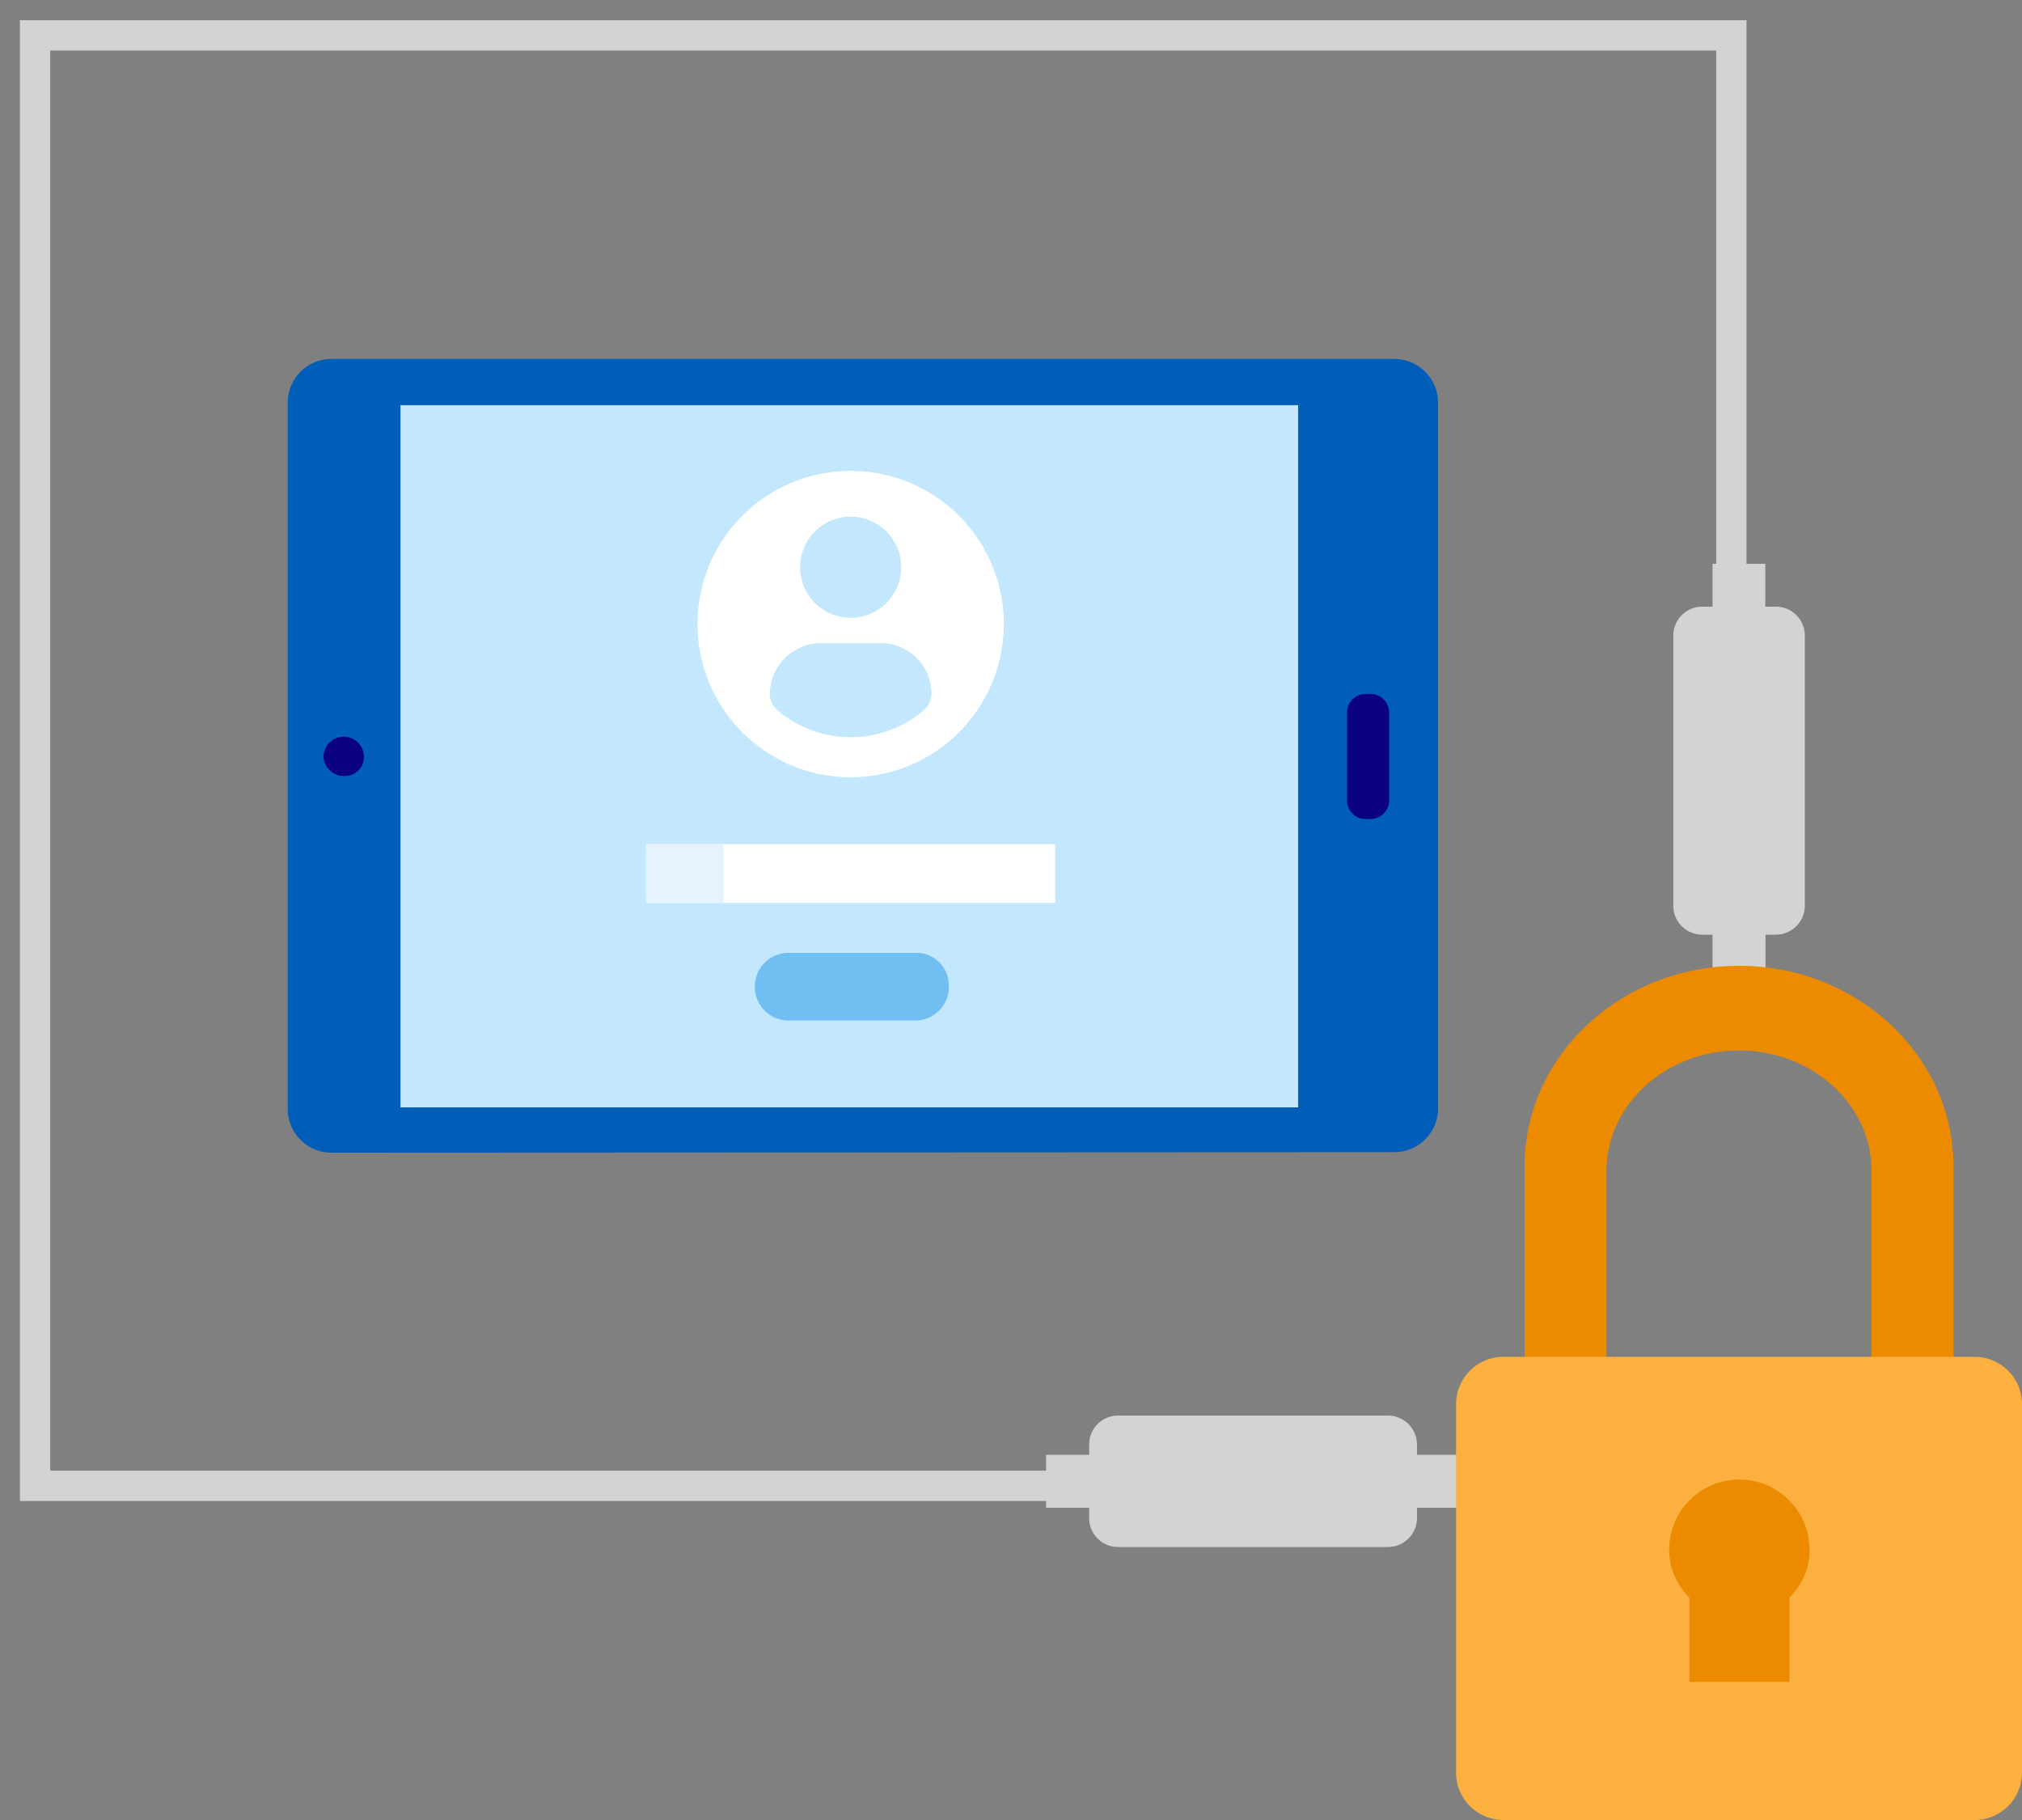
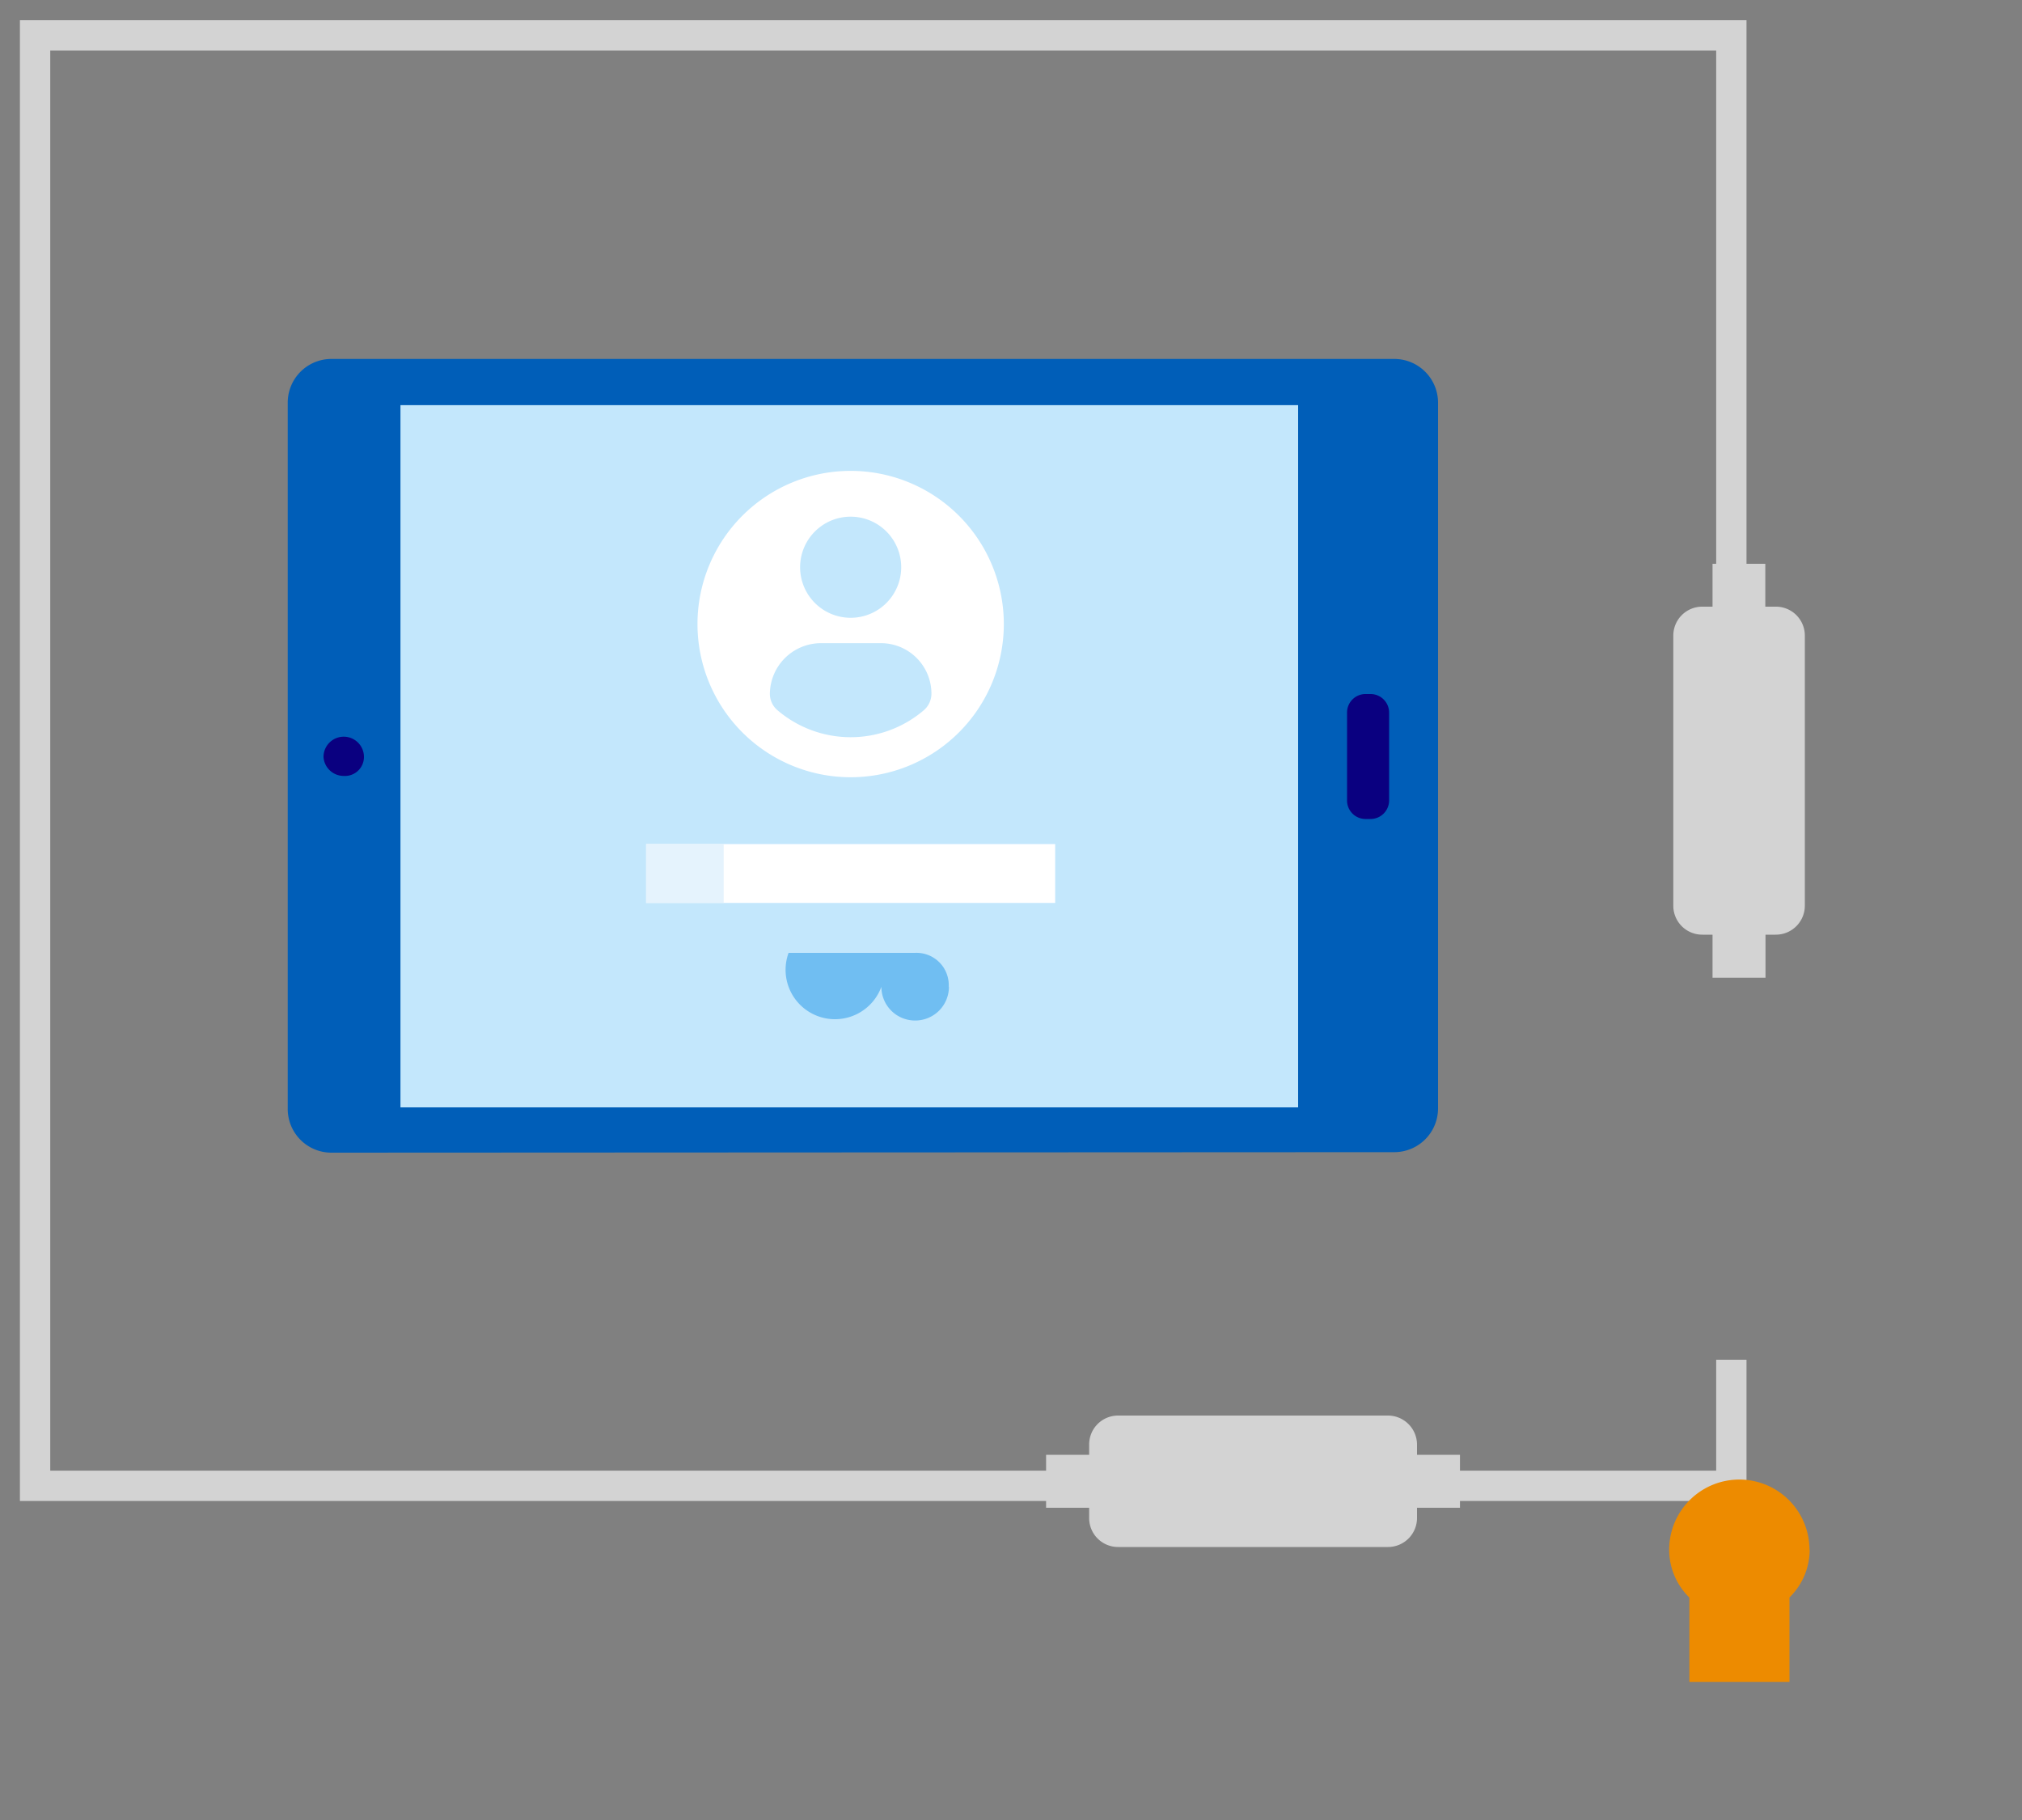
<svg xmlns="http://www.w3.org/2000/svg" id="design" viewBox="0 0 200 180">
  <rect x="0" y="0" width="200" height="180" fill="#808080" stroke="none" />
  <defs>
    <style>.cls-1{fill:none;stroke:#d3d3d3;stroke-miterlimit:10;stroke-width:3px;}.cls-2{fill:#d3d3d3;}.cls-3{fill:#ed8b00;}.cls-4{fill:#fbb040;}.cls-5{fill:#005eb8;}.cls-6{fill:#0a0080;}.cls-7{fill:#c3e7fc;}.cls-8{fill:#fff;}.cls-9{fill:#e5f3fd;}.cls-10{fill:#70bef2;}</style>
  </defs>
  <polyline class="cls-1" points="171.25 134.48 171.25 146.95 3.47 146.95 3.47 3.5 171.25 3.5 171.25 95.53" />
  <path id="_Path_7" data-name=" Path 7" class="cls-2" d="M103.47,149.12h4.26v1a2.86,2.86,0,0,0,2.88,2.88h26.66a2.87,2.87,0,0,0,2.89-2.88v-1h4.25v-5.24h-4.25v-1a2.88,2.88,0,0,0-2.89-2.88H110.61a2.86,2.86,0,0,0-2.88,2.88v1h-4.26Z" />
  <path id="_Path_7-2" data-name=" Path 7" class="cls-2" d="M169.39,55.76V60h-1a2.86,2.86,0,0,0-2.88,2.88V89.56a2.86,2.86,0,0,0,2.88,2.88h1V96.7h5.24V92.44h1a2.87,2.87,0,0,0,2.89-2.88V62.9A2.86,2.86,0,0,0,175.61,60h-1V55.76Z" />
-   <path class="cls-3" d="M150.8,139.81V115.34c0-10.93,9.51-19.82,21.21-19.82s21.21,8.89,21.21,19.82v24.47h-8.1v-24c0-6.57-5.88-11.92-13.11-11.92s-13.11,5.35-13.11,11.92v24Z" />
-   <path class="cls-4" d="M148.77,134.19h46.48a4.69,4.69,0,0,1,4.75,4.63v36.55a4.69,4.69,0,0,1-4.75,4.63H148.77a4.69,4.69,0,0,1-4.75-4.63V138.82A4.69,4.69,0,0,1,148.77,134.19Z" />
  <path class="cls-3" d="M179,153.26a6.62,6.62,0,0,1-2,4.73v8.35h-9.9V158a6.62,6.62,0,0,1-2-4.73,6.94,6.94,0,0,1,13.88,0Z" />
  <path class="cls-5" d="M32.75,114a4.32,4.32,0,0,1-4.29-4.3V39.8a4.32,4.32,0,0,1,4.29-4.3H137.94a4.33,4.33,0,0,1,4.3,4.3v69.85a4.33,4.33,0,0,1-4.3,4.3Z" />
  <path class="cls-6" d="M137.4,79.16A1.84,1.84,0,0,1,135.52,81h-.4a1.83,1.83,0,0,1-1.88-1.88v-8.6a1.83,1.83,0,0,1,1.88-1.88h.4a1.84,1.84,0,0,1,1.88,1.88Z" />
  <path class="cls-6" d="M36,74.86a1.88,1.88,0,0,1-2,1.88,2,2,0,0,1-2-1.88,2,2,0,1,1,4,0Z" />
  <rect class="cls-7" x="39.61" y="40.07" width="88.79" height="69.45" />
  <rect class="cls-8" x="63.91" y="83.48" width="40.46" height="5.82" />
  <rect class="cls-9" x="63.91" y="83.48" width="7.67" height="5.82" />
-   <path class="cls-10" d="M93.86,97.59a3.33,3.33,0,0,1-3.34,3.34H78a3.33,3.33,0,0,1-3.34-3.34h0A3.33,3.33,0,0,1,78,94.24h12.5a3.19,3.19,0,0,1,3.34,3.35Z" />
+   <path class="cls-10" d="M93.86,97.59a3.33,3.33,0,0,1-3.34,3.34a3.33,3.33,0,0,1-3.34-3.34h0A3.33,3.33,0,0,1,78,94.24h12.5a3.19,3.19,0,0,1,3.34,3.35Z" />
  <path class="cls-8" d="M84.14,46.57A15.15,15.15,0,1,0,99.29,61.72,15.15,15.15,0,0,0,84.14,46.57Zm0,4.53a5,5,0,1,1-5,5A5,5,0,0,1,84.14,51.1Zm0,21.81a11.14,11.14,0,0,1-7.24-2.67,2.13,2.13,0,0,1-.75-1.63,5.06,5.06,0,0,1,5.08-5h5.83a5,5,0,0,1,5.07,5,2.17,2.17,0,0,1-.75,1.63A11.14,11.14,0,0,1,84.14,72.91Z" />
</svg>